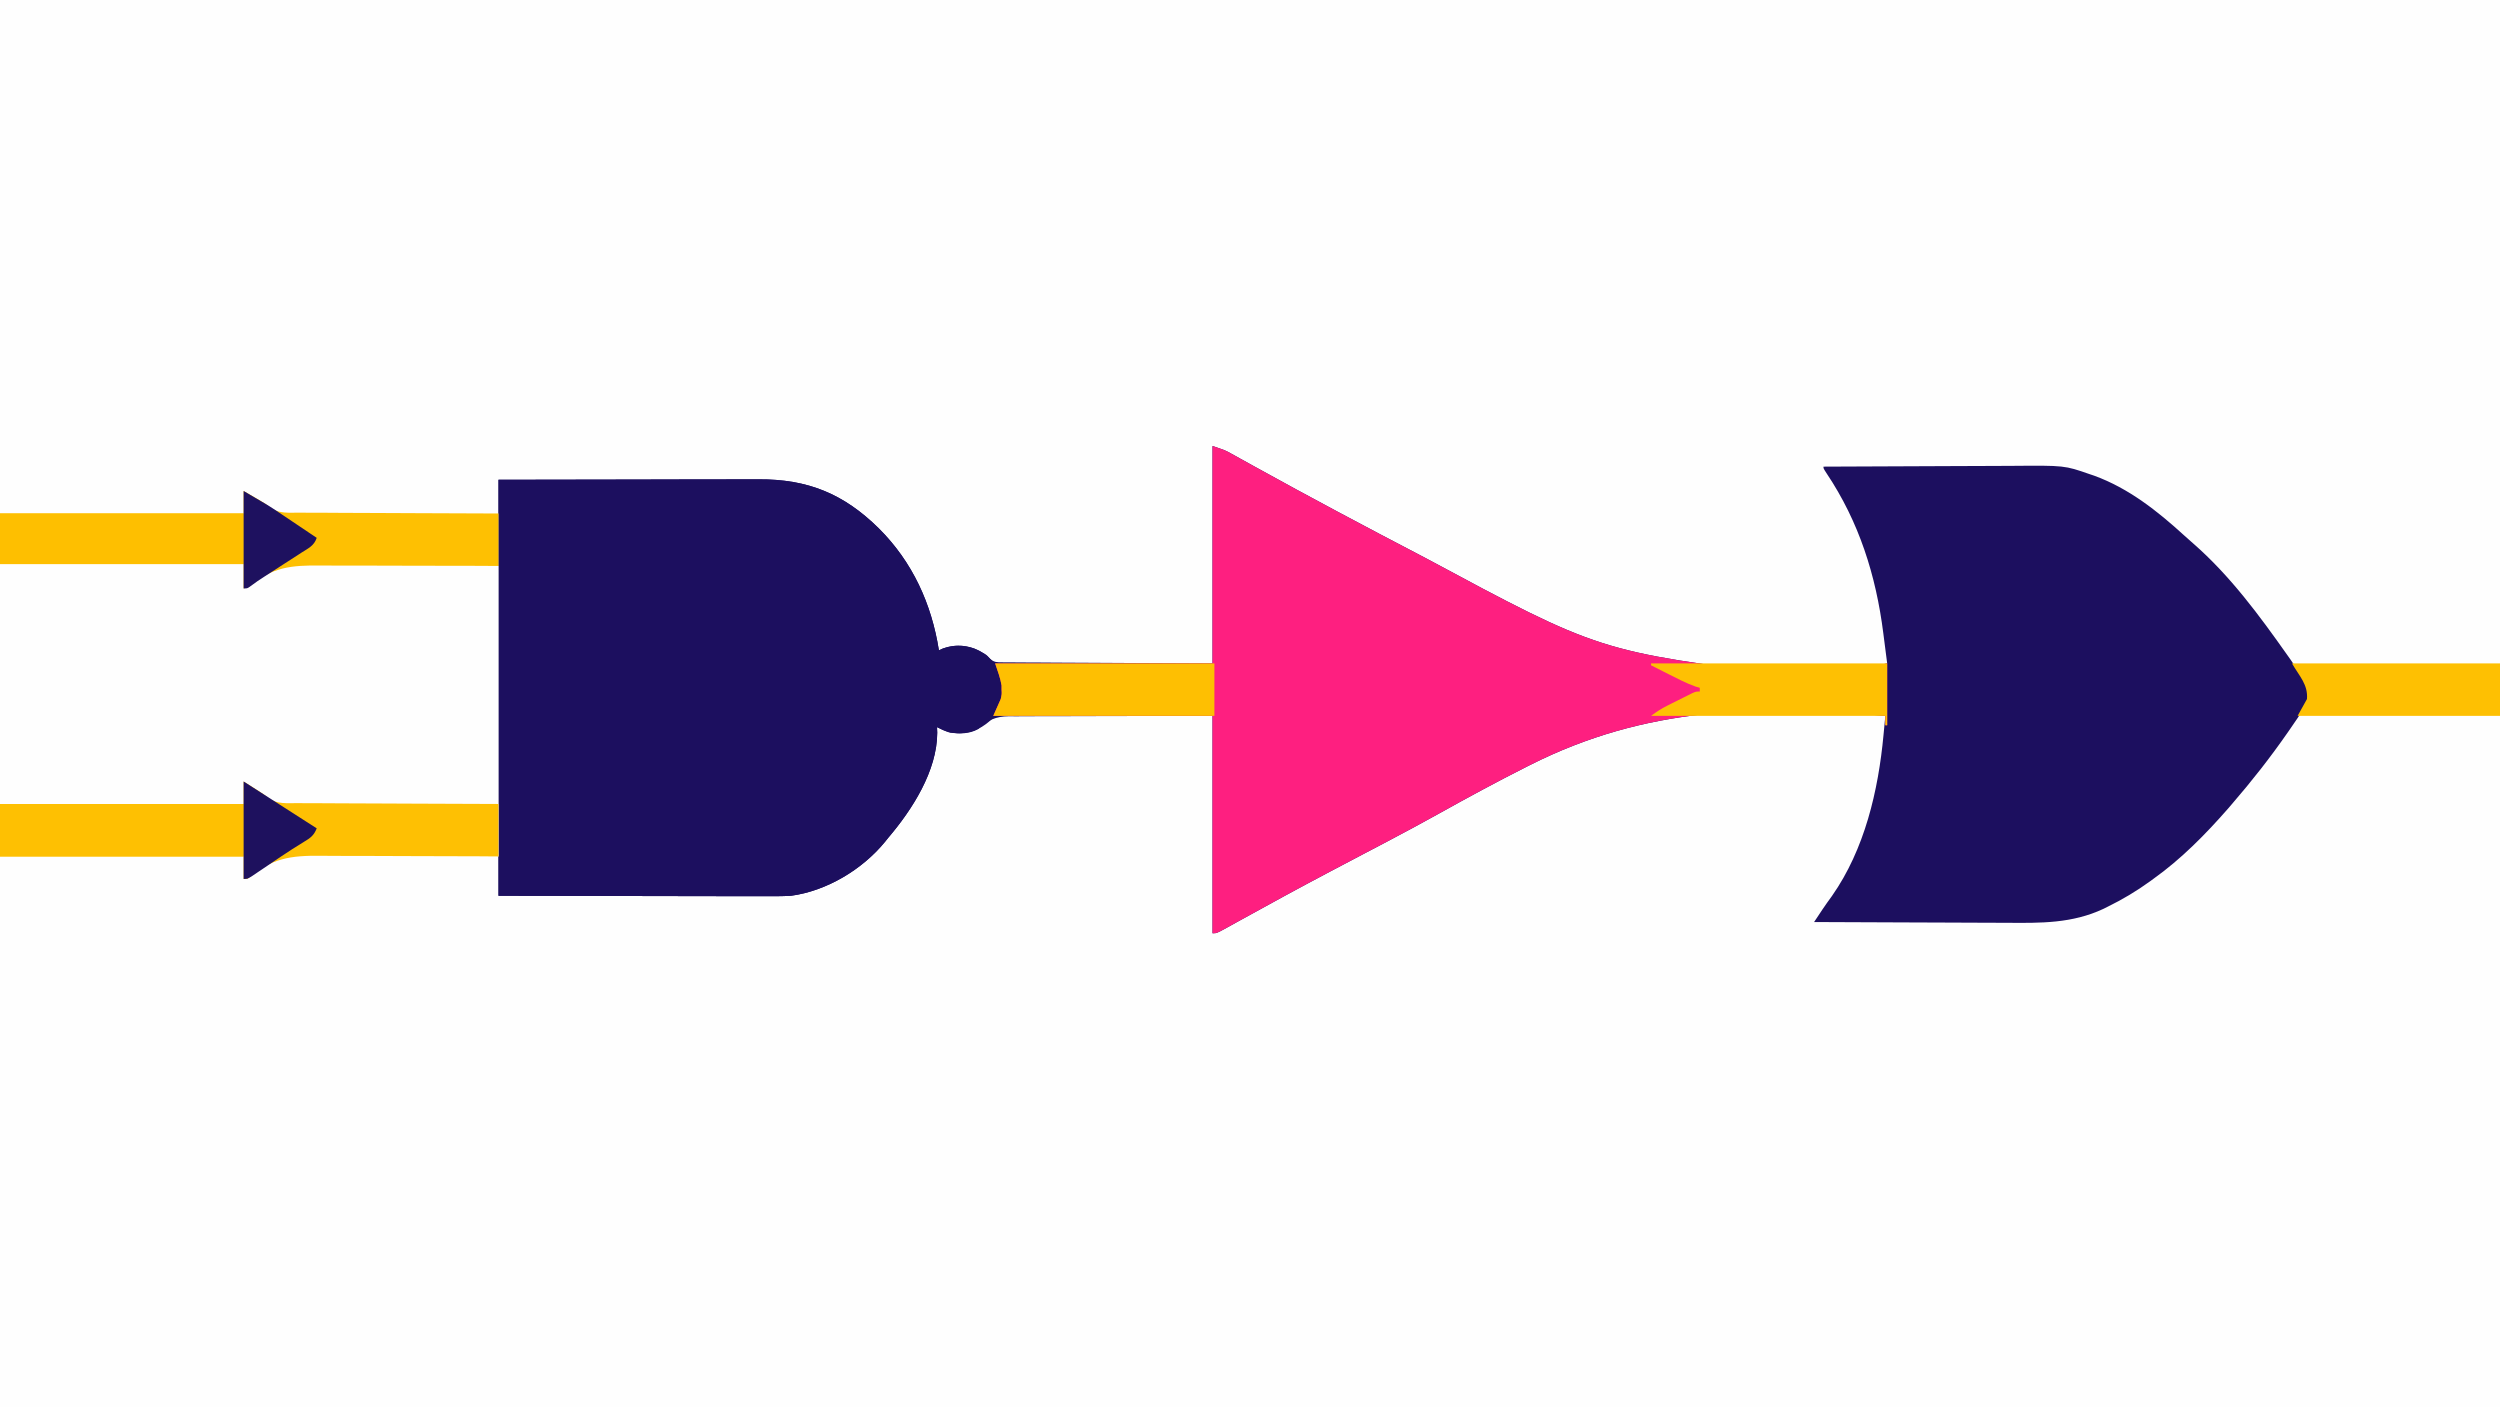
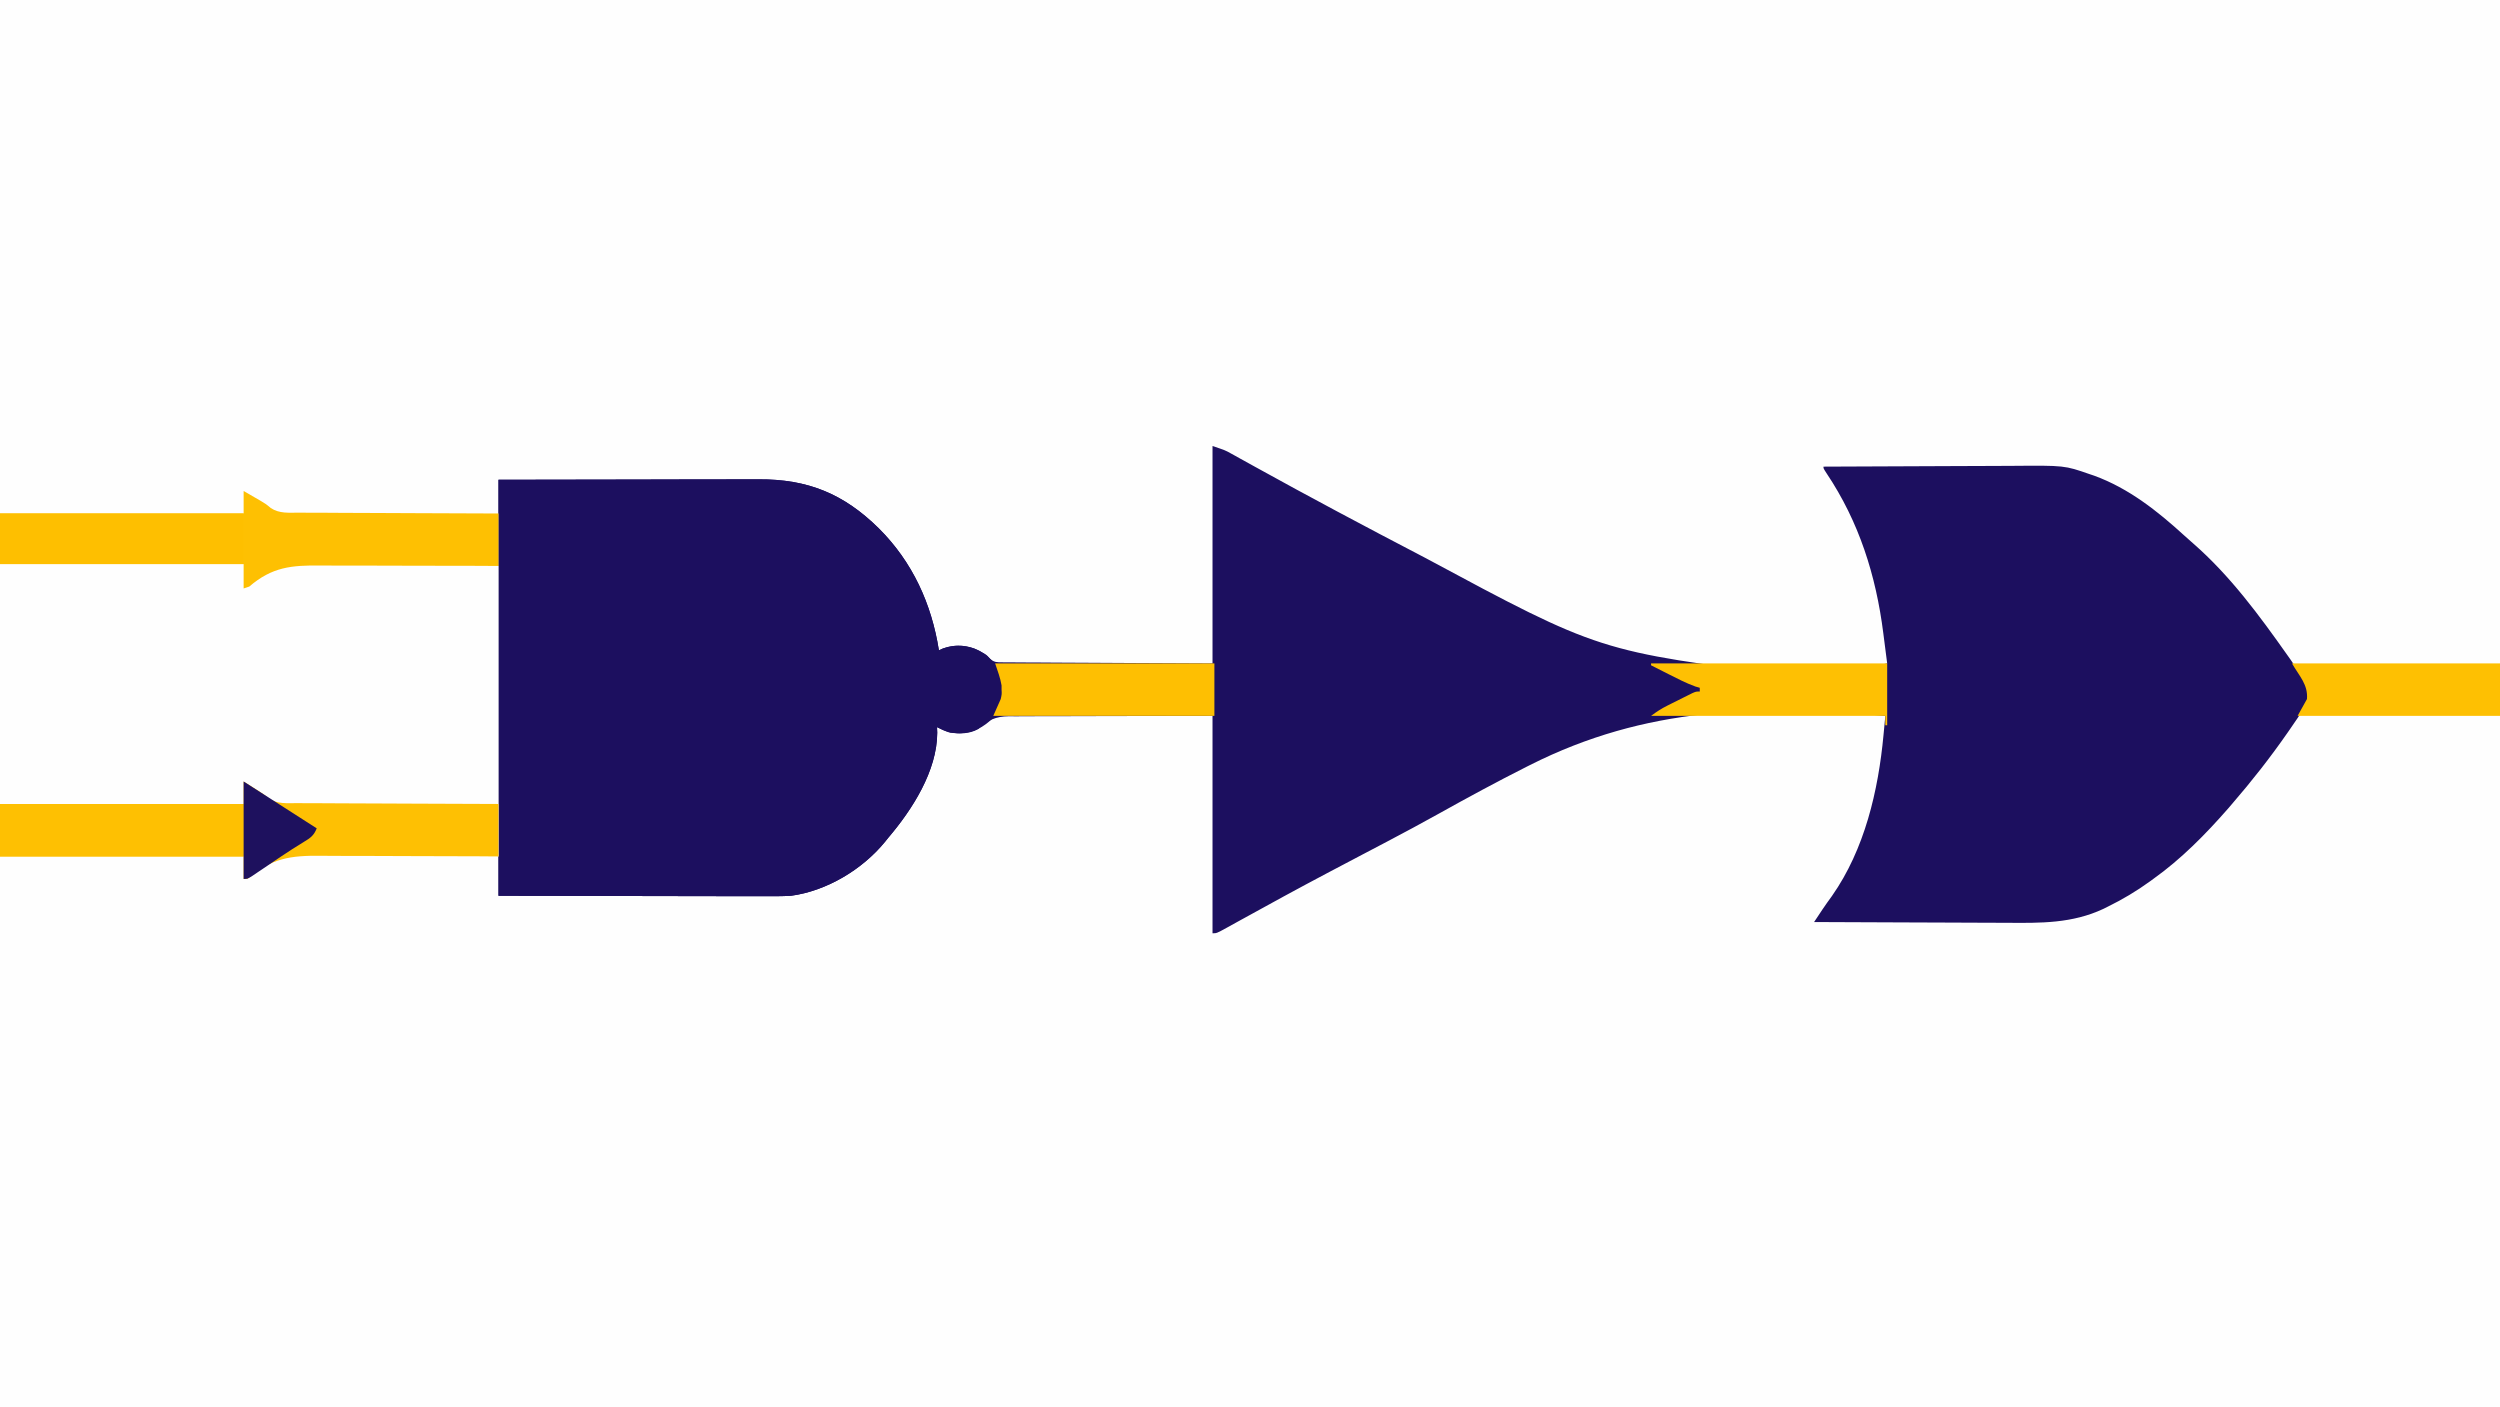
<svg xmlns="http://www.w3.org/2000/svg" version="1.1" width="1334" height="751">
  <rect width="100%" height="100%" fill="#333333" stroke="none" />
  <path d="M0 0 C440.22 0 880.44 0 1334 0 C1334 247.83 1334 495.66 1334 751 C893.78 751 453.56 751 0 751 C0 503.17 0 255.34 0 0 Z " fill="#FEFEFE" transform="translate(0,0)" />
  <path d="M0 0 C0.989 -0.004 1.977 -0.008 2.996 -0.012 C4.079 -0.002 5.162 0.009 6.278 0.02 C7.42 0.02 8.561 0.019 9.738 0.019 C13.52 0.021 17.302 0.044 21.084 0.068 C23.703 0.073 26.322 0.078 28.941 0.081 C35.135 0.09 41.329 0.115 47.523 0.145 C55.267 0.182 63.01 0.198 70.754 0.214 C84.569 0.244 98.383 0.304 112.197 0.361 C112.197 38.641 112.197 76.921 112.197 116.361 C127.472 107.987 142.746 99.613 158.483 90.986 C168.462 85.67 178.447 80.369 188.465 75.126 C193.76 72.355 199.052 69.58 204.342 66.8 C205.336 66.278 205.336 66.278 206.349 65.746 C215.5 60.934 224.579 56.006 233.61 50.972 C249.263 42.247 265.033 33.787 281.045 25.736 C281.676 25.418 282.307 25.1 282.958 24.772 C344.343 -6.08 403.82 -6.307 471.197 0.361 C471.216 2.736 471.229 5.11 471.239 7.485 C471.247 8.483 471.247 8.483 471.256 9.5 C471.275 15.481 470.62 21.173 469.572 27.048 C469.307 28.578 469.307 28.578 469.037 30.138 C467.209 40.143 464.466 49.741 461.197 59.361 C460.968 60.056 460.739 60.751 460.503 61.467 C454.999 78.015 446.709 96.849 434.197 109.361 C450.836 109.478 467.475 109.566 484.115 109.62 C491.842 109.645 499.57 109.68 507.298 109.738 C514.042 109.788 520.785 109.82 527.53 109.831 C531.093 109.838 534.656 109.853 538.219 109.889 C553.575 110.042 567.683 109.813 582.197 104.361 C583.677 103.807 583.677 103.807 585.186 103.243 C587.438 102.355 589.591 101.372 591.76 100.298 C592.926 99.731 592.926 99.731 594.116 99.153 C602.777 94.789 610.567 89.317 618.197 83.361 C618.777 82.909 619.357 82.458 619.955 81.993 C628.162 75.495 635.585 68.163 643.01 60.798 C643.882 59.936 644.753 59.074 645.652 58.185 C651.589 52.218 656.961 45.946 662.197 39.361 C663.223 38.107 664.25 36.854 665.279 35.603 C672.152 27.158 678.537 18.439 684.719 9.478 C686.854 6.421 689.03 3.395 691.197 0.361 C726.837 0.361 762.477 0.361 799.197 0.361 C799.197 122.131 799.197 243.901 799.197 369.361 C358.977 369.361 -81.243 369.361 -534.803 369.361 C-534.803 272.341 -534.803 175.321 -534.803 75.361 C-491.903 75.361 -449.003 75.361 -404.803 75.361 C-404.803 79.321 -404.803 83.281 -404.803 87.361 C-403.823 86.508 -402.844 85.655 -401.834 84.777 C-388.229 73.866 -376.143 73.759 -359.232 74.189 C-356.612 74.211 -353.993 74.228 -351.373 74.24 C-345.231 74.277 -339.092 74.375 -332.951 74.497 C-325.948 74.632 -318.944 74.697 -311.939 74.757 C-297.559 74.882 -283.181 75.094 -268.803 75.361 C-268.803 82.291 -268.803 89.221 -268.803 96.361 C-248.67 96.299 -228.537 96.223 -208.405 96.125 C-199.056 96.08 -189.707 96.041 -180.358 96.014 C-172.206 95.991 -164.053 95.958 -155.901 95.912 C-151.588 95.888 -147.275 95.869 -142.962 95.863 C-138.894 95.857 -134.826 95.837 -130.758 95.806 C-129.274 95.798 -127.789 95.794 -126.304 95.796 C-103.078 95.815 -83.686 87.171 -66.803 71.361 C-63.579 67.848 -60.67 64.167 -57.803 60.361 C-57.137 59.533 -56.472 58.706 -55.787 57.853 C-44.17 42.897 -37.16 25.096 -34.803 6.361 C-33.854 6.691 -32.905 7.021 -31.928 7.361 C-23.688 9.632 -17.441 8.762 -9.931 4.747 C-7.79 3.496 -7.79 3.496 -6.47 1.797 C-4.236 -0.127 -2.923 -0.009 0 0 Z " fill="#FEFEFE" transform="translate(534.803,381.639)" />
  <path d="M0 0 C6.748 2.249 6.748 2.249 9.91 4.008 C10.631 4.405 11.351 4.802 12.093 5.211 C12.867 5.644 13.642 6.077 14.44 6.524 C16.182 7.486 17.924 8.447 19.666 9.409 C20.594 9.924 21.522 10.438 22.479 10.968 C51.886 27.255 81.569 43.02 111.375 58.562 C112.018 58.898 112.66 59.233 113.322 59.579 C206.614 109.71 206.614 109.71 310.125 122.562 C310.794 122.521 311.463 122.479 312.152 122.436 C328.302 121.403 344.181 119.423 360 116 C359.489 111.968 358.97 107.937 358.446 103.907 C358.269 102.542 358.094 101.177 357.921 99.812 C354.019 69.022 344.993 40.465 327.688 14.598 C326 12 326 12 326 11 C342.152 10.906 358.304 10.836 374.456 10.793 C381.957 10.772 389.459 10.744 396.96 10.698 C403.505 10.658 410.051 10.633 416.596 10.624 C420.056 10.618 423.515 10.607 426.974 10.577 C454.64 10.351 454.64 10.351 468 15 C468.804 15.27 469.607 15.54 470.435 15.818 C488.879 22.541 504.217 34.68 518.543 47.766 C520.155 49.231 521.782 50.68 523.426 52.109 C542.964 69.186 558.547 90.346 573.438 111.438 C574.017 112.254 574.596 113.07 575.193 113.91 C576.831 116.252 578.429 118.613 580 121 C580.513 121.776 581.026 122.552 581.555 123.352 C583.819 127.038 584.988 129.259 585.059 133.652 C583.858 137.448 582.283 140.257 580.062 143.562 C579.663 144.162 579.263 144.761 578.851 145.379 C577.584 147.264 576.296 149.134 575 151 C574.385 151.889 574.385 151.889 573.758 152.797 C564.522 166.092 554.594 178.765 544 191 C543.331 191.782 542.662 192.565 541.973 193.371 C529.926 207.136 516.923 220.368 502 231 C501.424 231.42 500.848 231.841 500.254 232.274 C493.042 237.506 485.57 241.962 477.562 245.875 C476.849 246.232 476.135 246.589 475.4 246.958 C458.707 254.779 441.975 254.553 423.925 254.406 C420.296 254.38 416.668 254.378 413.039 254.373 C406.193 254.361 399.348 254.328 392.503 254.288 C384.698 254.243 376.894 254.221 369.09 254.201 C353.06 254.16 337.03 254.089 321 254 C321.959 252.556 322.919 251.112 323.88 249.668 C324.414 248.864 324.949 248.06 325.499 247.232 C327.125 244.814 328.819 242.452 330.535 240.098 C347.981 215.225 355.27 183.909 358.049 154.126 C358.187 152.664 358.187 152.664 358.328 151.173 C358.553 148.782 358.777 146.391 359 144 C290.816 137.966 231.284 139.016 169.355 170.254 C168.73 170.569 168.105 170.883 167.461 171.207 C151.612 179.198 136.029 187.648 120.528 196.291 C111.56 201.285 102.526 206.143 93.441 210.922 C92.789 211.265 92.136 211.608 91.464 211.962 C88.185 213.686 84.905 215.407 81.625 217.127 C75.275 220.458 68.932 223.801 62.592 227.151 C61.676 227.635 61.676 227.635 60.741 228.129 C45.55 236.16 30.474 244.402 15.434 252.713 C14.079 253.459 14.079 253.459 12.697 254.22 C11.025 255.141 9.354 256.066 7.686 256.995 C2.225 260 2.225 260 0 260 C0 221.72 0 183.44 0 144 C-21.61 144.006 -21.61 144.006 -43.22 144.071 C-50.95 144.105 -58.679 144.129 -66.409 144.12 C-73.185 144.112 -79.96 144.136 -86.736 144.179 C-89.319 144.19 -91.903 144.19 -94.486 144.18 C-98.109 144.168 -101.729 144.193 -105.352 144.227 C-106.417 144.215 -107.482 144.203 -108.58 144.19 C-115.897 144.312 -119.622 146.145 -125 151 C-129.642 153.688 -134.773 153.56 -140 153 C-142.547 152.219 -144.625 151.239 -147 150 C-146.944 151.481 -146.944 151.481 -146.887 152.992 C-146.943 173.333 -160.272 194.074 -173 209 C-173.888 210.112 -173.888 210.112 -174.793 211.246 C-186.927 226.031 -205.952 237.447 -225 240 C-230.154 240.27 -235.297 240.254 -240.456 240.227 C-242.019 240.226 -243.582 240.227 -245.145 240.228 C-249.305 240.228 -253.464 240.217 -257.624 240.203 C-261.537 240.191 -265.451 240.191 -269.364 240.189 C-280.784 240.179 -292.205 240.151 -303.625 240.125 C-329.159 240.084 -354.692 240.042 -381 240 C-381 166.74 -381 93.48 -381 18 C-356.188 17.959 -331.376 17.918 -305.812 17.875 C-297.995 17.857 -290.178 17.839 -282.124 17.82 C-272.535 17.811 -272.535 17.811 -268.037 17.809 C-264.914 17.807 -261.791 17.8 -258.668 17.789 C-254.671 17.775 -250.674 17.771 -246.676 17.774 C-245.218 17.773 -243.76 17.769 -242.302 17.762 C-215.937 17.627 -196.746 25.485 -178 44 C-160.075 61.896 -149.926 84.15 -146 109 C-145.282 108.679 -144.564 108.358 -143.824 108.027 C-138.332 106.03 -132.674 106.041 -127.168 108.016 C-120.727 111.146 -120.727 111.146 -118.669 113.562 C-116.439 115.483 -115.117 115.383 -112.197 115.399 C-110.715 115.418 -110.715 115.418 -109.202 115.437 C-108.119 115.435 -107.035 115.434 -105.919 115.432 C-104.207 115.448 -104.207 115.448 -102.46 115.463 C-98.678 115.494 -94.896 115.503 -91.113 115.512 C-88.494 115.529 -85.876 115.547 -83.257 115.566 C-77.063 115.61 -70.868 115.638 -64.674 115.661 C-56.93 115.691 -49.187 115.741 -41.443 115.791 C-27.629 115.88 -13.815 115.939 0 116 C0 77.72 0 39.44 0 0 Z " fill="#1C0F5F" transform="translate(647,238)" />
  <path d="M0 0 C24.812 -0.041 49.624 -0.083 75.188 -0.125 C83.005 -0.143 90.822 -0.161 98.876 -0.18 C108.465 -0.189 108.465 -0.189 112.963 -0.191 C116.086 -0.193 119.209 -0.2 122.332 -0.211 C126.329 -0.225 130.326 -0.229 134.324 -0.226 C135.782 -0.227 137.24 -0.231 138.698 -0.238 C165.063 -0.373 184.254 7.485 203 26 C220.925 43.896 231.074 66.15 235 91 C235.718 90.679 236.436 90.358 237.176 90.027 C243.685 87.659 250.139 88.226 256.375 91.125 C263.01 94.868 266.672 99.648 269 107 C270.168 114.61 268.48 120.754 264 127 C258.759 132.114 253.469 135.036 246.125 135.312 C241.393 135.235 238.172 134.177 234 132 C234.056 133.481 234.056 133.481 234.113 134.992 C234.057 155.333 220.728 176.074 208 191 C207.112 192.112 207.112 192.112 206.207 193.246 C194.073 208.031 175.048 219.447 156 222 C150.846 222.27 145.703 222.254 140.544 222.227 C138.981 222.226 137.418 222.227 135.855 222.228 C131.695 222.228 127.536 222.217 123.376 222.203 C119.463 222.191 115.549 222.191 111.636 222.189 C100.216 222.179 88.795 222.151 77.375 222.125 C51.841 222.084 26.308 222.042 0 222 C0 148.74 0 75.48 0 0 Z " fill="#1C0F5F" transform="translate(266,256)" />
  <path d="M0 0 C42.9 0 85.8 0 130 0 C130 4.29 130 8.58 130 13 C130.98 12.147 131.959 11.295 132.968 10.416 C146.572 -0.495 158.655 -0.606 175.57 -0.172 C177.895 -0.154 180.22 -0.142 182.545 -0.135 C191.072 -0.073 199.599 0.095 208.125 0.25 C236.773 0.621 236.773 0.621 266 1 C266 52.15 266 103.3 266 156 C208 155.812 208 155.812 189.773 155.667 C184.321 155.677 184.321 155.677 178.869 155.701 C176.464 155.705 174.06 155.688 171.656 155.653 C154.872 155.426 144.808 156.936 132 168 C131.34 168 130.68 168 130 168 C130 164.04 130 160.08 130 156 C87.1 156 44.2 156 0 156 C0 104.52 0 53.04 0 0 Z " fill="#FEFEFE" transform="translate(0,301)" />
-   <path d="M0 0 C6.748 2.249 6.748 2.249 9.91 4.008 C10.991 4.604 10.991 4.604 12.093 5.211 C12.867 5.644 13.642 6.077 14.44 6.524 C16.182 7.486 17.924 8.447 19.666 9.409 C21.058 10.181 21.058 10.181 22.479 10.968 C51.886 27.255 81.569 43.02 111.375 58.562 C112.339 59.066 112.339 59.066 113.322 59.579 C206.614 109.71 206.614 109.71 310.125 122.562 C310.794 122.521 311.463 122.479 312.152 122.436 C328.336 121.401 344.127 119.308 360 116 C360 126.89 360 137.78 360 149 C359.67 149 359.34 149 359 149 C359 147.35 359 145.7 359 144 C290.816 137.966 231.284 139.016 169.355 170.254 C168.73 170.569 168.105 170.883 167.461 171.207 C151.612 179.198 136.029 187.648 120.528 196.291 C111.56 201.285 102.526 206.143 93.441 210.922 C92.789 211.265 92.136 211.608 91.464 211.962 C88.185 213.686 84.905 215.407 81.625 217.127 C75.275 220.458 68.932 223.801 62.592 227.151 C61.981 227.474 61.37 227.796 60.741 228.129 C45.55 236.16 30.474 244.402 15.434 252.713 C14.079 253.459 14.079 253.459 12.697 254.22 C11.025 255.141 9.354 256.066 7.686 256.995 C2.225 260 2.225 260 0 260 C0 221.72 0 183.44 0 144 C-38.61 144 -77.22 144 -117 144 C-115.68 141.03 -114.36 138.06 -113 135 C-112.425 132.346 -112.425 132.346 -112.562 130 C-112.564 129.257 -112.565 128.515 -112.566 127.75 C-113.202 123.719 -114.71 119.871 -116 116 C-77.72 116 -39.44 116 0 116 C0 77.72 0 39.44 0 0 Z " fill="#FE1F80" transform="translate(647,238)" />
  <path d="M0 0 C1.709 1.082 3.417 2.166 5.125 3.25 C6.076 3.853 7.028 4.457 8.008 5.078 C11 7 11 7 13.462 9.086 C18.06 12.127 23.279 11.57 28.605 11.546 C29.767 11.556 30.928 11.567 32.125 11.577 C35.956 11.607 39.786 11.608 43.617 11.609 C46.277 11.624 48.936 11.641 51.595 11.659 C57.875 11.7 64.153 11.72 70.433 11.733 C77.584 11.749 84.735 11.788 91.886 11.828 C106.591 11.91 121.295 11.962 136 12 C136 21.24 136 30.48 136 40 C130.764 39.959 130.764 39.959 125.422 39.917 C113.839 39.835 102.256 39.813 90.673 39.821 C83.656 39.825 76.639 39.808 69.622 39.743 C62.839 39.68 56.058 39.675 49.276 39.704 C46.699 39.706 44.121 39.689 41.545 39.652 C24.808 39.426 14.772 40.967 2 52 C1.34 52 0.68 52 0 52 C0 48.04 0 44.08 0 40 C-42.9 40 -85.8 40 -130 40 C-130 30.76 -130 21.52 -130 12 C-87.1 12 -44.2 12 0 12 C0 8.04 0 4.08 0 0 Z " fill="#FEC003" transform="translate(130,417)" />
  <path d="M0 0 C1.876 1.081 3.751 2.165 5.625 3.25 C6.669 3.853 7.713 4.457 8.789 5.078 C12 7 12 7 14.481 9.086 C19.048 12.117 24.217 11.571 29.513 11.546 C31.241 11.561 31.241 11.561 33.003 11.577 C36.802 11.607 40.6 11.608 44.398 11.609 C47.035 11.624 49.672 11.641 52.309 11.659 C58.535 11.7 64.761 11.72 70.987 11.733 C78.078 11.749 85.169 11.788 92.259 11.828 C106.84 11.91 121.42 11.962 136 12 C136 21.24 136 30.48 136 40 C132.504 39.978 129.008 39.956 125.406 39.933 C113.811 39.867 102.216 39.856 90.621 39.873 C83.596 39.882 76.572 39.872 69.547 39.818 C62.757 39.766 55.97 39.767 49.181 39.799 C46.6 39.803 44.019 39.789 41.439 39.758 C25.503 39.575 15.255 40.489 3 51 C2.01 51.33 1.02 51.66 0 52 C0 47.71 0 43.42 0 39 C-42.9 39 -85.8 39 -130 39 C-130 30.09 -130 21.18 -130 12 C-87.1 12 -44.2 12 0 12 C0 8.04 0 4.08 0 0 Z " fill="#FEC002" transform="translate(130,262)" />
  <path d="M0 0 C42.9 0 85.8 0 130 0 C130 9.24 130 18.48 130 28 C87.1 28 44.2 28 0 28 C0 18.76 0 9.52 0 0 Z " fill="#FEC002" transform="translate(0,429)" />
  <path d="M0 0 C42.9 0 85.8 0 130 0 C130 8.91 130 17.82 130 27 C87.1 27 44.2 27 0 27 C0 18.09 0 9.18 0 0 Z " fill="#FEBF00" transform="translate(0,274)" />
  <path d="M0 0 C38.61 0 77.22 0 117 0 C117 9.24 117 18.48 117 28 C78.06 28 39.12 28 -1 28 C0.98 23.545 0.98 23.545 3 19 C3.575 16.346 3.575 16.346 3.438 14 C3.436 13.258 3.435 12.515 3.434 11.75 C2.798 7.719 1.29 3.871 0 0 Z " fill="#FEBF02" transform="translate(531,354)" />
  <path d="M0 0 C41.58 0 83.16 0 126 0 C126 10.89 126 21.78 126 33 C125.67 33 125.34 33 125 33 C125 31.35 125 29.7 125 28 C83.75 28 42.5 28 0 28 C2.978 25.767 5.432 24.156 8.695 22.52 C9.576 22.078 10.456 21.637 11.363 21.182 C12.275 20.73 13.186 20.278 14.125 19.812 C15.044 19.349 15.963 18.886 16.91 18.408 C17.788 17.971 18.666 17.533 19.57 17.082 C20.372 16.682 21.174 16.282 22 15.87 C24 15 24 15 26 15 C26 14.34 26 13.68 26 13 C24.836 12.664 24.836 12.664 23.648 12.32 C18.769 10.554 14.245 8.228 9.625 5.875 C8.698 5.407 7.771 4.939 6.816 4.457 C4.542 3.308 2.27 2.156 0 1 C0 0.67 0 0.34 0 0 Z " fill="#FEC003" transform="translate(881,354)" />
  <path d="M0 0 C36.63 0 73.26 0 111 0 C111 9.24 111 18.48 111 28 C75.36 28 39.72 28 3 28 C4.65 25.03 6.3 22.06 8 19 C8.582 11.294 4.099 7.027 0 0 Z " fill="#FEC002" transform="translate(1223,354)" />
-   <path d="M0 0 C13.5 7.875 13.5 7.875 19.078 11.621 C19.66 12.011 20.243 12.4 20.843 12.802 C22.647 14.01 24.449 15.224 26.25 16.438 C27.496 17.273 28.742 18.108 29.988 18.943 C32.995 20.958 35.998 22.978 39 25 C37.603 29.192 34.613 30.508 31.043 32.781 C29.994 33.463 29.994 33.463 28.924 34.159 C26.683 35.614 24.436 37.057 22.188 38.5 C19.952 39.945 17.717 41.392 15.483 42.841 C14.093 43.741 12.7 44.64 11.306 45.535 C8.688 47.223 6.135 48.896 3.665 50.799 C2 52 2 52 0 52 C0 34.84 0 17.68 0 0 Z " fill="#1E115F" transform="translate(130,262)" />
  <path d="M0 0 C6.515 4.146 13.023 8.295 19.5 12.5 C25.979 16.7 32.475 20.871 39 25 C37.525 28.804 35.621 30.159 32.16 32.223 C27.957 34.792 23.827 37.423 19.746 40.184 C18.708 40.883 17.669 41.582 16.6 42.303 C14.455 43.751 12.312 45.201 10.17 46.654 C9.143 47.345 8.116 48.035 7.059 48.746 C6.134 49.372 5.209 49.998 4.256 50.642 C2 52 2 52 0 52 C0 34.84 0 17.68 0 0 Z " fill="#1E115E" transform="translate(130,417)" />
</svg>